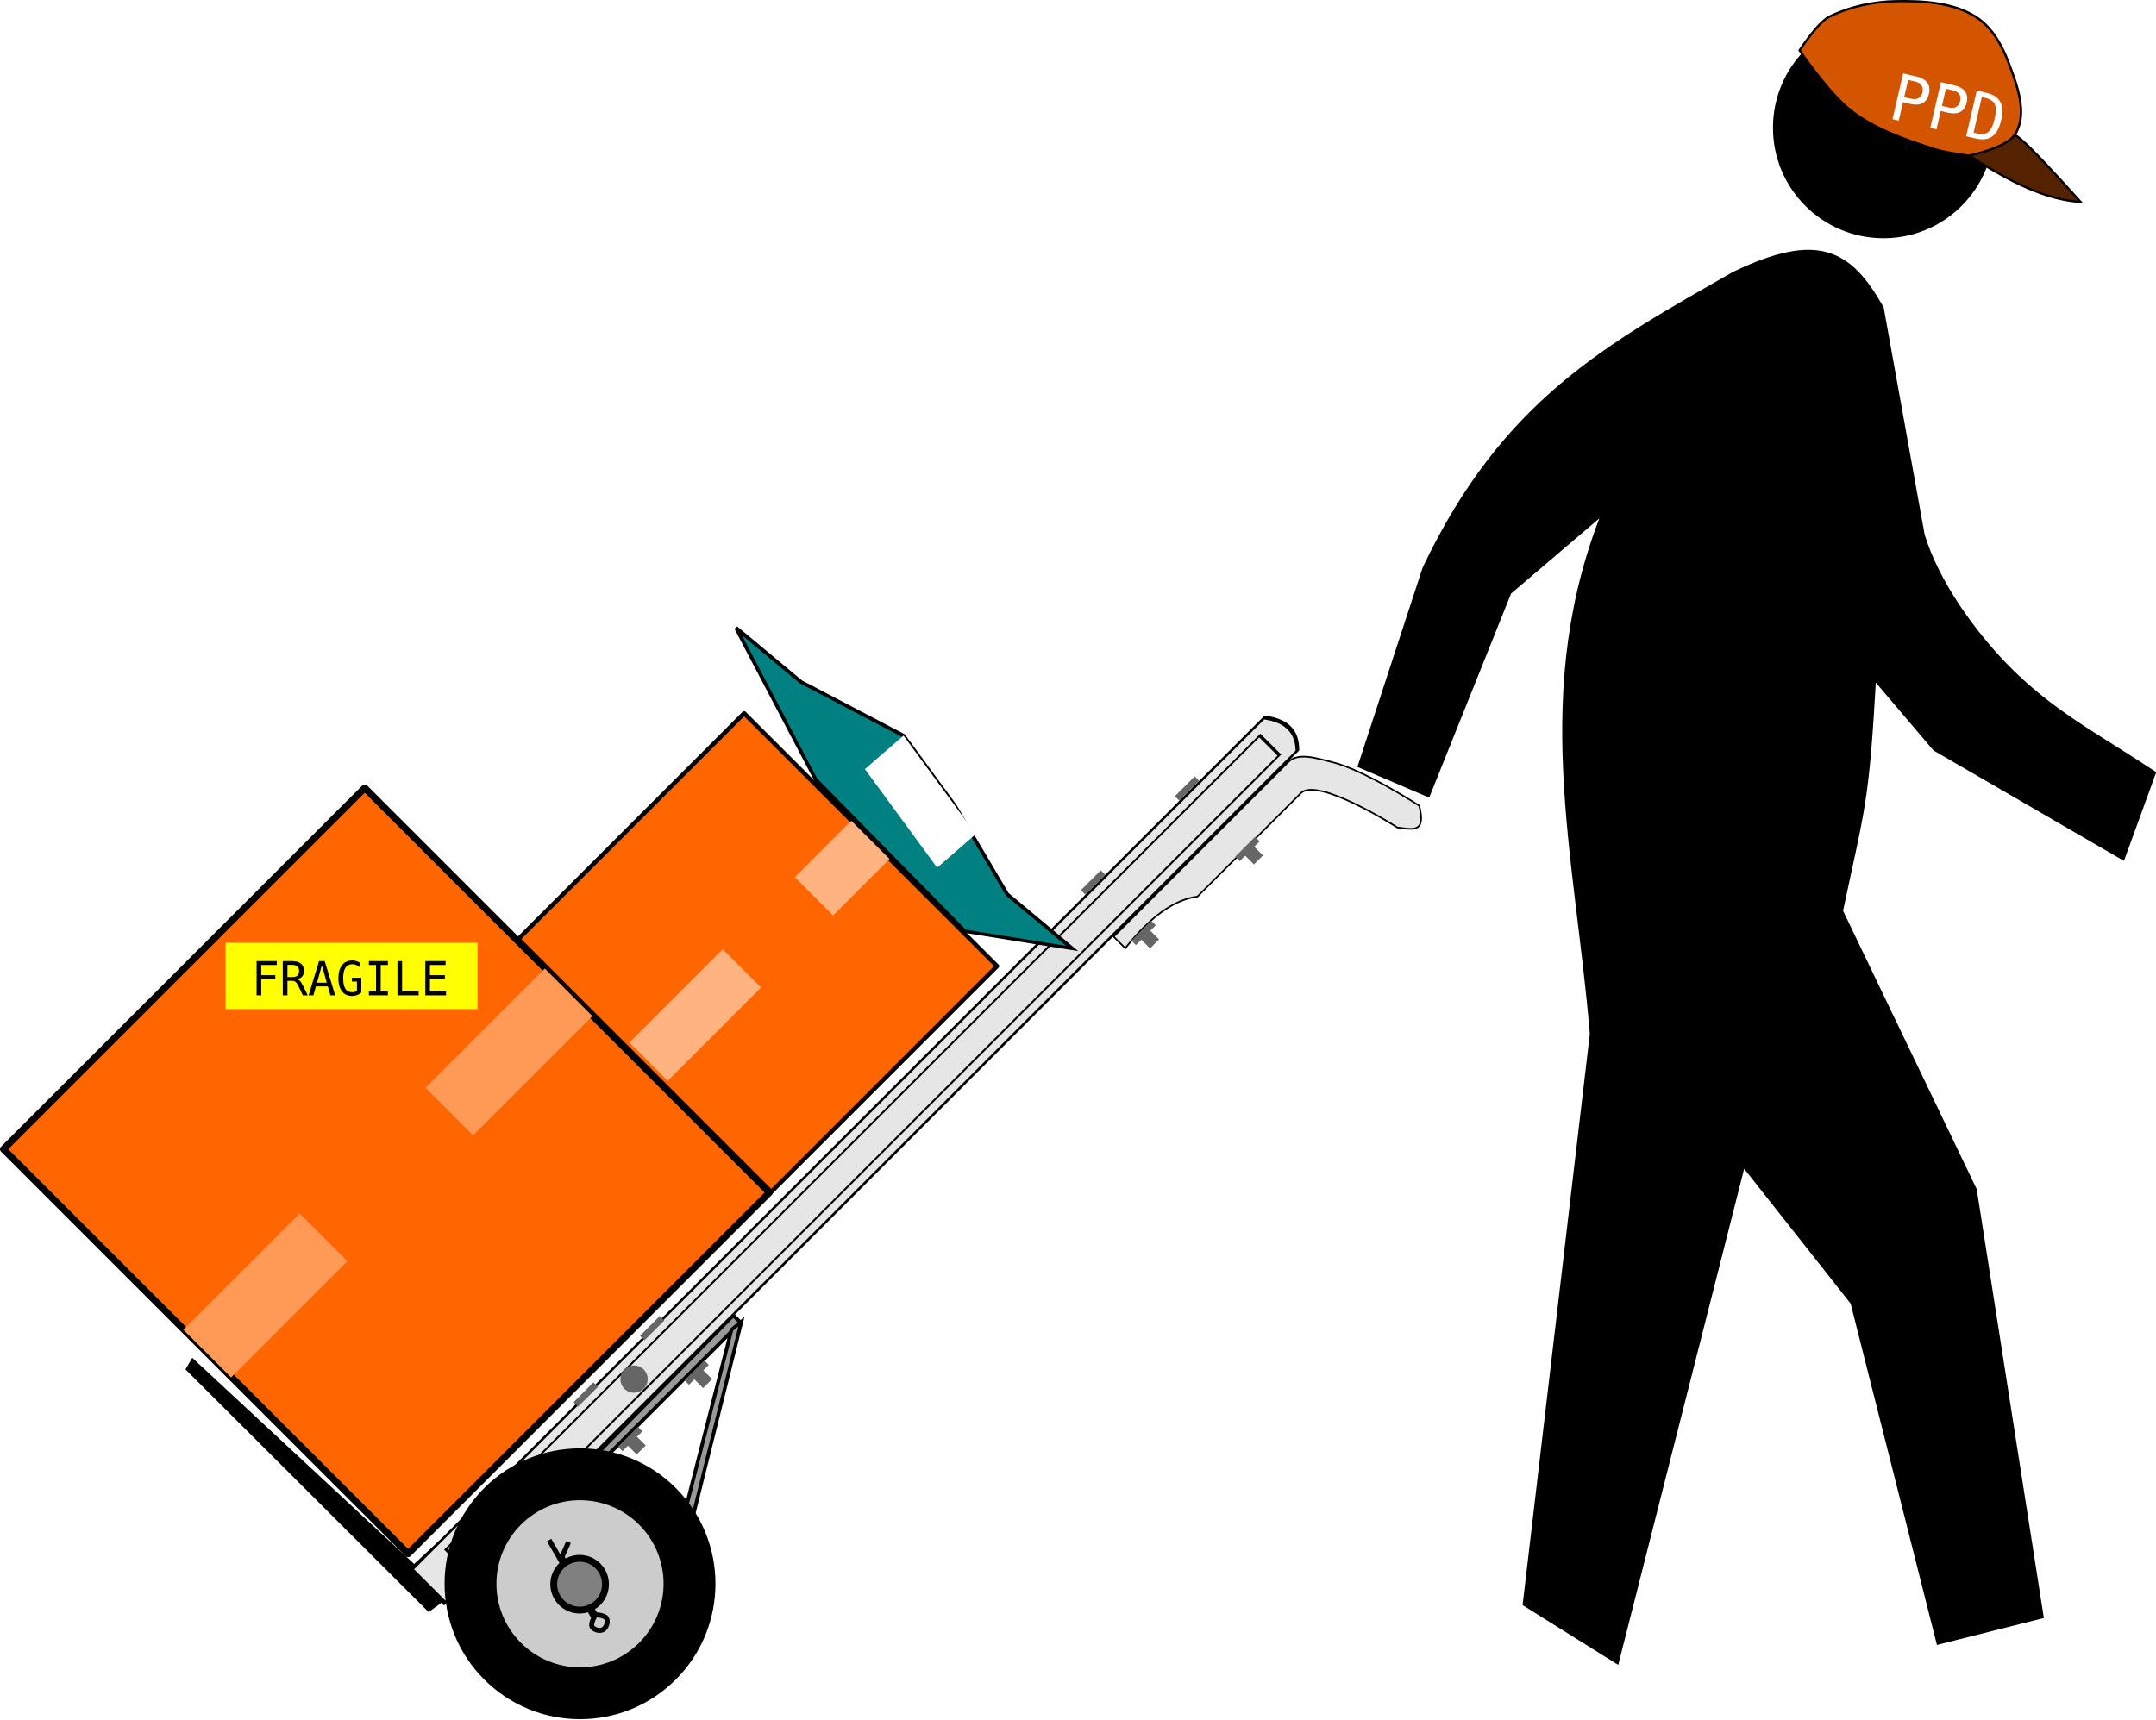
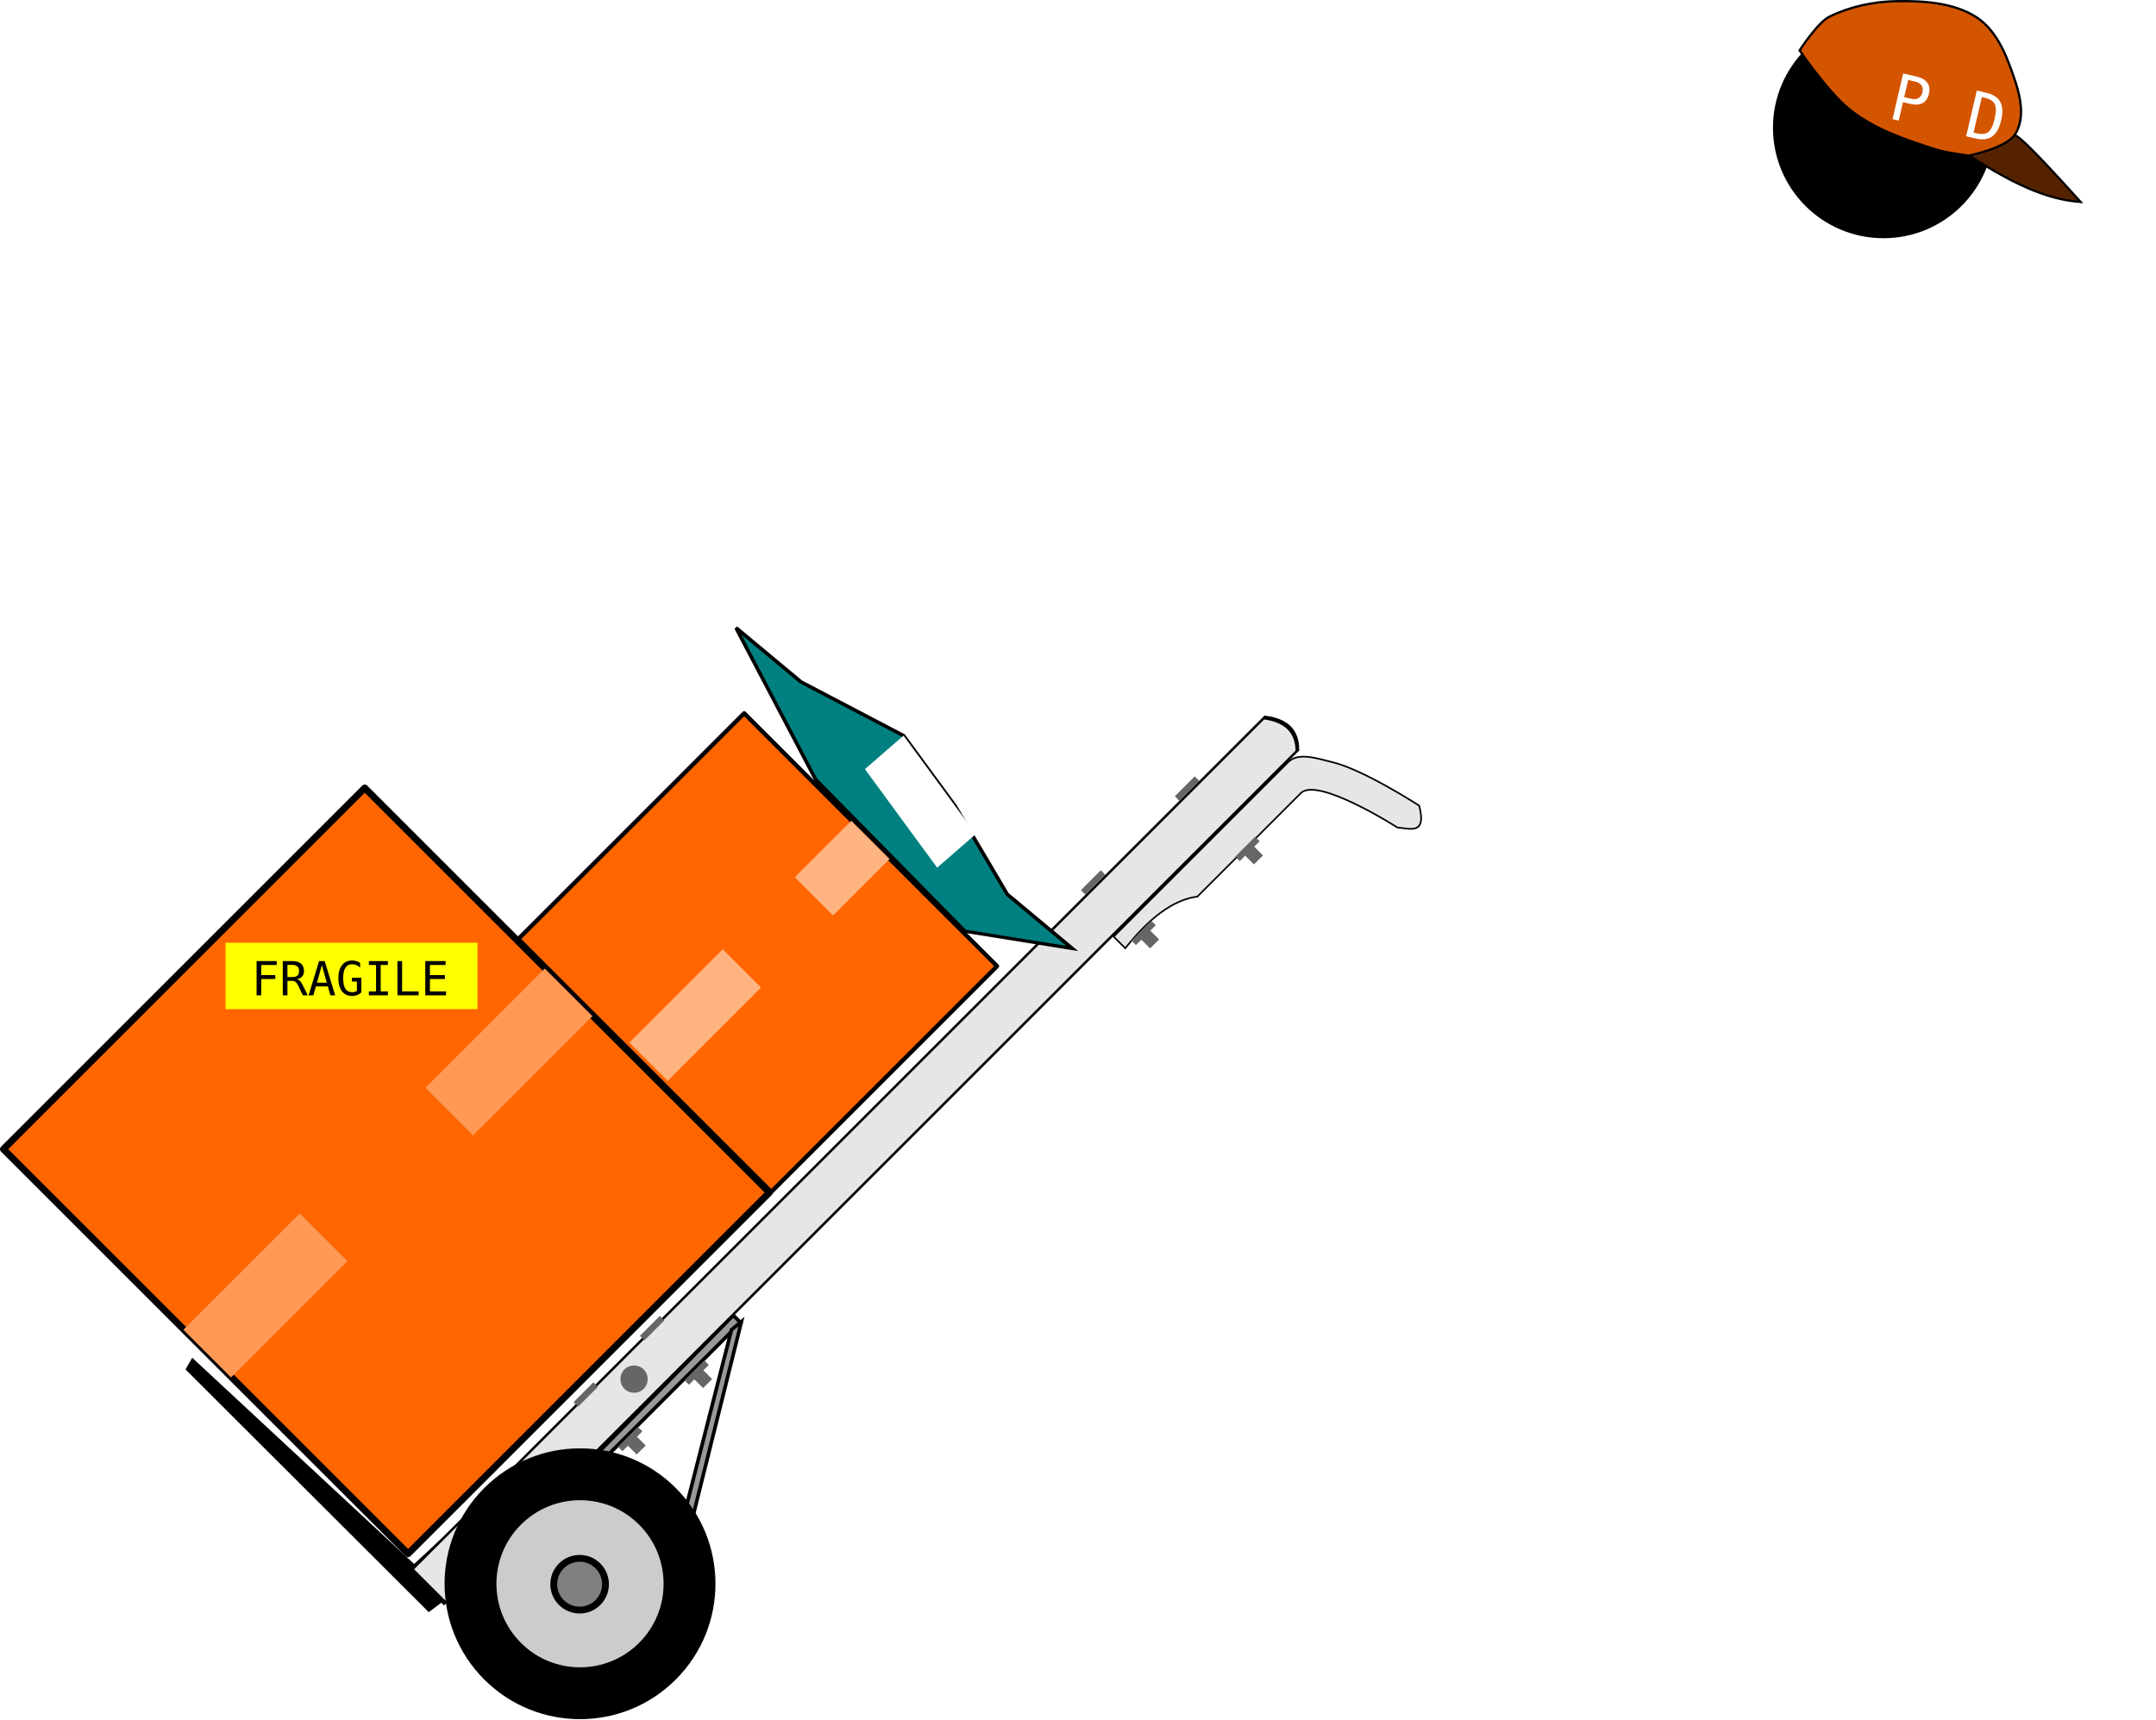
<svg xmlns="http://www.w3.org/2000/svg" xmlns:ns1="http://www.inkscape.org/namespaces/inkscape" xmlns:ns2="http://sodipodi.sourceforge.net/DTD/sodipodi-0.dtd" width="157.877mm" height="125.963mm" viewBox="0 0 157.877 125.963" version="1.1" id="svg8" ns1:version="0.92.3 (2405546, 2018-03-11)" ns2:docname="delivery.svg" ns1:export-filename="/home/algot/Documents/runeman.org/clipart/2018/delivery.png" ns1:export-xdpi="48.265388" ns1:export-ydpi="48.265388">
  <title id="title1169">Delivery</title>
  <defs id="defs2">
    <filter ns1:collect="always" style="color-interpolation-filters:sRGB" id="filter825" x="-0.288" width="1.577" y="-0.013" height="1.025">
      <feGaussianBlur ns1:collect="always" stdDeviation="0.355" id="feGaussianBlur827" />
    </filter>
  </defs>
  <ns2:namedview id="base" pagecolor="#ffffff" bordercolor="#666666" borderopacity="1.0" ns1:pageopacity="0.0" ns1:pageshadow="2" ns1:zoom="0.70710678" ns1:cx="412.65388" ns1:cy="331.98673" ns1:document-units="mm" ns1:current-layer="layer1" showgrid="false" ns1:snap-nodes="false" ns1:window-width="1366" ns1:window-height="712" ns1:window-x="0" ns1:window-y="0" ns1:window-maximized="1" fit-margin-top="0" fit-margin-left="0" fit-margin-right="0" fit-margin-bottom="0">
    <ns1:grid type="xygrid" id="grid10" originx="9.773" originy="-110.396" />
  </ns2:namedview>
  <g ns1:label="Layer 1" ns1:groupmode="layer" id="layer1" transform="translate(9.773,-60.642)">
    <path style="fill:#999999;fill-rule:evenodd;stroke:#000000;stroke-width:0.265px;stroke-linecap:butt;stroke-linejoin:miter;stroke-opacity:1" d="m 43.922,156.986 0.529,0.529 -10.186,10.186 -0.328,-0.569 z" id="path898" ns1:connector-curvature="0" />
    <path style="fill:#000000;fill-rule:evenodd;stroke:#000000;stroke-width:0.265px;stroke-linecap:butt;stroke-linejoin:miter;stroke-opacity:1" d="m 20.553,175.38 -16.218,-15.076 -0.359,0.622 17.657,17.627 3.778,-2.813 -2.048,-2.968 z" id="path829" ns1:connector-curvature="0" ns2:nodetypes="ccccccc" />
    <g id="g841" transform="matrix(0.484,0.484,-0.875,0.875,152.237,-4.627)">
      <path ns1:connector-curvature="0" id="path12" d="m 50,107 v 71.36 h 5 V 107 c -1.336,-0.731 -2.936,-0.878 -5,0 z" style="fill:#e6e6e6;fill-rule:evenodd;stroke:#000000;stroke-width:0.265px;stroke-linecap:butt;stroke-linejoin:miter;stroke-opacity:1" ns2:nodetypes="ccccc" />
-       <path style="fill:#e6e6e6;fill-rule:evenodd;stroke:#000000;stroke-width:0.201px;stroke-linecap:butt;stroke-linejoin:miter;stroke-opacity:1;filter:url(#filter825)" d="m 51.021,107.945 v 68.109 h 2.958 v -68.109 z" id="path14" ns1:connector-curvature="0" />
    </g>
    <path style="fill:#e6e6e6;fill-rule:evenodd;stroke:#000000;stroke-width:0.12px;stroke-linecap:butt;stroke-linejoin:miter;stroke-opacity:1" d="M 71.776,129.248 84.563,116.461 c 0.753,-0.753 2.16,-0.245 3.197,0 2.319,0.547 6.394,3.197 6.394,3.197 0.535,2.118 -0.579,1.693 -1.598,1.598 0,0 -5.848,-3.742 -7.07,-2.52 l -7.579,7.579 c -1.76,0.223 -3.52,1.565 -5.28,3.784 z" id="path843" ns1:connector-curvature="0" ns2:nodetypes="cssccsccc" />
    <path style="fill:#999999;fill-rule:evenodd;stroke:#000000;stroke-width:0.265px;stroke-linecap:butt;stroke-linejoin:miter;stroke-opacity:1" d="m 44.518,157.449 -6.35,25.532 -0.595,-0.595 6.218,-24.342 z" id="path900" ns1:connector-curvature="0" />
    <g id="g837" transform="matrix(0.564,0.564,-0.564,0.564,122.163,72.263)">
      <circle r="12.435" cy="171.852" cx="13.229" id="path831" style="opacity:1;fill:#000000;fill-opacity:1;stroke:none;stroke-width:1;stroke-linecap:round;stroke-linejoin:round;stroke-miterlimit:4;stroke-dasharray:none;stroke-dashoffset:0;stroke-opacity:1" />
      <circle style="opacity:1;fill:#cccccc;fill-opacity:1;stroke:none;stroke-width:0.617;stroke-linecap:round;stroke-linejoin:round;stroke-miterlimit:4;stroke-dasharray:none;stroke-dashoffset:0;stroke-opacity:1" id="circle833" cx="13.229" cy="171.852" r="7.673" />
    </g>
-     <path style="fill:none;fill-rule:evenodd;stroke:#000000;stroke-width:0.365;stroke-linecap:butt;stroke-linejoin:miter;stroke-opacity:1" d="m 31.859,173.593 -0.482,1.095 2.444,4.233 c 0,0 0.692,0.011 0.823,0.268 0.131,0.257 -0.014,0.685 -0.268,0.823 -0.24,0.13 -0.646,0.02 -0.791,-0.212 -0.12,-0.194 0.133,-0.671 0.133,-0.671 l -3.28,-5.681" id="path847" ns1:connector-curvature="0" ns2:nodetypes="cccssscc" />
    <circle style="opacity:1;fill:#808080;fill-opacity:1;stroke:#000000;stroke-width:0.5;stroke-linecap:round;stroke-linejoin:round;stroke-miterlimit:4;stroke-dasharray:none;stroke-dashoffset:0;stroke-opacity:1" id="path845" cx="148.035" cy="101.831" r="1.895" transform="rotate(45)" />
    <rect style="opacity:1;fill:#666666;fill-opacity:1;stroke:none;stroke-width:1.5;stroke-linecap:round;stroke-linejoin:round;stroke-miterlimit:4;stroke-dasharray:none;stroke-dashoffset:0;stroke-opacity:1" id="rect858" width="0.468" height="2.058" x="143.269" y="37.868" transform="rotate(45)" />
    <rect style="opacity:1;fill:#666666;fill-opacity:1;stroke:none;stroke-width:1.36;stroke-linecap:round;stroke-linejoin:round;stroke-miterlimit:4;stroke-dasharray:none;stroke-dashoffset:0;stroke-opacity:1" id="rect860" width="1" height="0.935" x="143.643" y="38.43" transform="rotate(45)" />
    <rect y="28.14" x="144.298" height="2.058" width="0.468" id="rect862" style="opacity:1;fill:#666666;fill-opacity:1;stroke:none;stroke-width:1.5;stroke-linecap:round;stroke-linejoin:round;stroke-miterlimit:4;stroke-dasharray:none;stroke-dashoffset:0;stroke-opacity:1" transform="rotate(45)" />
    <rect y="28.701" x="144.672" height="0.935" width="1" id="rect864" style="opacity:1;fill:#666666;fill-opacity:1;stroke:none;stroke-width:1.36;stroke-linecap:round;stroke-linejoin:round;stroke-miterlimit:4;stroke-dasharray:none;stroke-dashoffset:0;stroke-opacity:1" transform="rotate(45)" />
    <rect style="opacity:1;fill:#666666;fill-opacity:1;stroke:none;stroke-width:1.5;stroke-linecap:round;stroke-linejoin:round;stroke-miterlimit:4;stroke-dasharray:none;stroke-dashoffset:0;stroke-opacity:1" id="rect866" width="0.468" height="2.058" x="138.042" y="28.14" transform="rotate(45)" />
    <rect y="37.868" x="138.042" height="2.058" width="0.468" id="rect868" style="opacity:1;fill:#666666;fill-opacity:1;stroke:none;stroke-width:1.5;stroke-linecap:round;stroke-linejoin:round;stroke-miterlimit:4;stroke-dasharray:none;stroke-dashoffset:0;stroke-opacity:1" transform="rotate(45)" />
    <circle r="1" cy="88.39" cx="140.229" id="circle870" style="opacity:1;fill:#666666;fill-opacity:1;stroke:none;stroke-width:1.783;stroke-linecap:round;stroke-linejoin:round;stroke-miterlimit:4;stroke-dasharray:none;stroke-dashoffset:0;stroke-opacity:1" transform="rotate(45)" />
    <rect style="opacity:1;fill:#666666;fill-opacity:1;stroke:none;stroke-width:1.5;stroke-linecap:round;stroke-linejoin:round;stroke-miterlimit:4;stroke-dasharray:none;stroke-dashoffset:0;stroke-opacity:1" id="rect858-3" width="0.468" height="2.058" x="142.897" y="83.783" transform="rotate(45)" />
    <rect style="opacity:1;fill:#666666;fill-opacity:1;stroke:none;stroke-width:1.36;stroke-linecap:round;stroke-linejoin:round;stroke-miterlimit:4;stroke-dasharray:none;stroke-dashoffset:0;stroke-opacity:1" id="rect860-6" width="1" height="0.935" x="143.271" y="84.345" transform="rotate(45)" />
    <rect y="83.783" x="138.292" height="2.058" width="0.468" id="rect868-7" style="opacity:1;fill:#666666;fill-opacity:1;stroke:none;stroke-width:1.5;stroke-linecap:round;stroke-linejoin:round;stroke-miterlimit:4;stroke-dasharray:none;stroke-dashoffset:0;stroke-opacity:1" transform="rotate(45)" />
    <rect y="90.662" x="142.897" height="2.058" width="0.468" id="rect923" style="opacity:1;fill:#666666;fill-opacity:1;stroke:none;stroke-width:1.5;stroke-linecap:round;stroke-linejoin:round;stroke-miterlimit:4;stroke-dasharray:none;stroke-dashoffset:0;stroke-opacity:1" transform="rotate(45)" />
    <rect y="91.224" x="143.271" height="0.935" width="1" id="rect925" style="opacity:1;fill:#666666;fill-opacity:1;stroke:none;stroke-width:1.36;stroke-linecap:round;stroke-linejoin:round;stroke-miterlimit:4;stroke-dasharray:none;stroke-dashoffset:0;stroke-opacity:1" transform="rotate(45)" />
    <rect style="opacity:1;fill:#666666;fill-opacity:1;stroke:none;stroke-width:1.5;stroke-linecap:round;stroke-linejoin:round;stroke-miterlimit:4;stroke-dasharray:none;stroke-dashoffset:0;stroke-opacity:1" id="rect927" width="0.468" height="2.058" x="138.292" y="90.662" transform="rotate(45)" />
    <rect style="opacity:1;fill:#ff6600;fill-opacity:1;stroke:#000000;stroke-width:0.5;stroke-linecap:round;stroke-linejoin:round;stroke-miterlimit:4;stroke-dasharray:none;stroke-dashoffset:0;stroke-opacity:1" id="rect929" width="41.908" height="37.418" x="95.666" y="71.716" transform="rotate(45)" />
    <rect style="opacity:1;fill:#ff9955;fill-opacity:1;stroke:none;stroke-width:0.432;stroke-linecap:round;stroke-linejoin:round;stroke-miterlimit:4;stroke-dasharray:none;stroke-dashoffset:0;stroke-opacity:1" id="rect931" width="4.932" height="12.416" x="114.341" y="71.682" transform="rotate(45)" />
    <rect y="97.123" x="114.338" height="12.048" width="4.938" id="rect933" style="opacity:1;fill:#ff9955;fill-opacity:1;stroke:none;stroke-width:0.426;stroke-linecap:round;stroke-linejoin:round;stroke-miterlimit:4;stroke-dasharray:none;stroke-dashoffset:0;stroke-opacity:1" transform="rotate(45)" />
    <g id="g958" transform="rotate(45,38.735,138.402)">
      <circle r="1" cy="121.237" cx="38.022" id="path856" style="opacity:1;fill:#666666;fill-opacity:1;stroke:none;stroke-width:1.783;stroke-linecap:round;stroke-linejoin:round;stroke-miterlimit:4;stroke-dasharray:none;stroke-dashoffset:0;stroke-opacity:1" />
      <rect style="opacity:1;fill:#ff6600;fill-opacity:1;stroke:#000000;stroke-width:0.313;stroke-linecap:round;stroke-linejoin:round;stroke-miterlimit:4;stroke-dasharray:none;stroke-dashoffset:0;stroke-opacity:1" id="rect940" width="26.193" height="23.386" x="24.925" y="116.131" />
      <rect style="opacity:1;fill:#ffb380;fill-opacity:1;stroke:none;stroke-width:0.266;stroke-linecap:round;stroke-linejoin:round;stroke-miterlimit:4;stroke-dasharray:none;stroke-dashoffset:0;stroke-opacity:1" id="rect942" width="3.959" height="5.849" x="36.042" y="116.148" />
      <rect y="129.459" x="36.04" height="9.67" width="3.964" id="rect944" style="opacity:1;fill:#ffb380;fill-opacity:1;stroke:none;stroke-width:0.342;stroke-linecap:round;stroke-linejoin:round;stroke-miterlimit:4;stroke-dasharray:none;stroke-dashoffset:0;stroke-opacity:1" />
    </g>
    <g id="g966" transform="matrix(0.404,0.551,-0.756,0.656,232.595,57.76)">
      <path ns1:connector-curvature="0" id="path960" d="m -118.23,179.835 -8.98,1.497 17.961,1.871 22.825,-2.245 8.98,-5.613 -8.98,1.497 -10.851,-0.748 h -9.354 z" style="fill:#008080;fill-rule:evenodd;stroke:#000000;stroke-width:0.265px;stroke-linecap:butt;stroke-linejoin:miter;stroke-opacity:1" />
      <rect y="176.093" x="-106.63" height="3.742" width="13.096" id="rect962" style="opacity:1;fill:#ffffff;fill-opacity:1;stroke:none;stroke-width:0.5;stroke-linecap:round;stroke-linejoin:round;stroke-miterlimit:4;stroke-dasharray:none;stroke-dashoffset:0;stroke-opacity:1" />
    </g>
    <g transform="matrix(-0.545,0,0,0.545,271.459,-143.695)" id="layer1-3" ns1:label="Layer 1">
      <g transform="translate(-64.339,15.463)" id="g3203">
-         <path style="fill:#000000;stroke:#000000;stroke-width:1px;stroke-linecap:butt;stroke-linejoin:miter;stroke-opacity:1" d="m 388.75,435.939 c -10.639,-22.389 -24.519,-29.796 -41.5,-39.5 -11.173,-5.346 -15.242,-2.984 -19.5,4.5 l -5.5,30.5 c -1.991,6.503 -6.874,13.114 -11.034,17.448 -6.125,6.381 -12.435,9.578 -19.966,14.552 l 4,11 25,-14.5 8.5,-10 c 1.007,17.826 1.481,17.685 4.5,32 l -18,37.5 -8.939,57.111 13.439,3.389 11.5,-45.5 15,-19 17,67 12,-7.5 -9,-76.5 c 1.99,-24.203 8.23,-46.425 -2,-71 l 13.5,11.5 10.856,27.068 8.754,-3.746 z" id="path3139" ns1:connector-curvature="0" ns2:nodetypes="ccccscccccccccccccccccc" />
        <circle r="17.678" cy="-34.131" cx="-716.299" style="color:#000000;display:inline;overflow:visible;visibility:visible;fill:#000000;fill-opacity:1;fill-rule:nonzero;stroke:none;stroke-width:6;marker:none;enable-background:accumulate" id="path3143" transform="matrix(0.84,0,0,0.84,928.984,405.304)" />
      </g>
    </g>
    <path style="fill:#552200;fill-rule:evenodd;stroke:#000000;stroke-width:0.16px;stroke-linecap:butt;stroke-linejoin:miter;stroke-opacity:1" d="m 142.588,75.438 c -4.179,-4.637 -4.591,-4.822 -4.979,-4.979 l -3.169,1.584 c 3.803,2.48 6.088,3.238 8.148,3.395 z" id="path1038" ns1:connector-curvature="0" ns2:nodetypes="cccc" />
    <path style="fill:#d45500;fill-rule:evenodd;stroke:#000000;stroke-width:0.166px;stroke-linecap:butt;stroke-linejoin:miter;stroke-opacity:1" d="m 137.804,70.457 c 0.913,-1.519 0.133,-3.56 -0.486,-5.203 -0.483,-1.283 -1.22,-2.632 -2.431,-3.393 -1.646,-1.035 -3.848,-1.168 -5.833,-1.131 -1.67,0.031 -3.384,0.405 -4.861,1.131 -0.863,0.424 -2.187,2.471 -2.187,2.471 0,0 2.021,2.994 3.646,4.315 1.774,1.442 4.092,2.229 6.319,2.941 0.782,0.25 2.431,0.452 2.431,0.452 0,0 2.783,-0.554 3.403,-1.583 z" id="path1040" ns1:connector-curvature="0" ns2:nodetypes="ssssscsscs" />
    <path style="opacity:1;fill:#ffff00;fill-opacity:1;stroke:none;stroke-width:0.271;stroke-linecap:round;stroke-linejoin:round;stroke-miterlimit:4;stroke-dasharray:none;stroke-dashoffset:0;stroke-opacity:1" d="M 6.746,129.695 H 25.19 v 4.864 H 6.746 Z" id="rect1086" />
    <g aria-label="FRAGILE" style="font-style:normal;font-variant:normal;font-weight:normal;font-stretch:normal;font-size:3.44px;line-height:125%;font-family:'DejaVu Sans Mono';-inkscape-font-specification:'DejaVu Sans Mono';text-align:center;letter-spacing:0px;word-spacing:0px;text-anchor:middle;fill:#000000;fill-opacity:1;stroke:none;stroke-width:0.143px;stroke-linecap:butt;stroke-linejoin:miter;stroke-opacity:1" id="text1076">
      <path d="m 9.016,131.039 h 1.476 v 0.286 H 9.357 v 0.739 h 1.03 v 0.286 H 9.357 v 1.197 H 9.016 Z" style="stroke-width:0.143px" id="path1321" />
      <path d="m 11.97,132.362 q 0.131,0.034 0.223,0.128 0.092,0.092 0.23,0.371 l 0.341,0.685 h -0.364 l -0.299,-0.633 q -0.129,-0.27 -0.233,-0.348 -0.102,-0.079 -0.269,-0.079 h -0.324 v 1.06 h -0.341 v -2.507 h 0.699 q 0.413,0 0.633,0.186 0.22,0.186 0.22,0.539 0,0.249 -0.136,0.406 -0.134,0.156 -0.38,0.191 z m -0.695,-1.045 v 0.89 h 0.371 q 0.244,0 0.363,-0.109 0.119,-0.109 0.119,-0.334 0,-0.217 -0.128,-0.331 -0.126,-0.116 -0.368,-0.116 z" style="stroke-width:0.143px" id="path1323" />
      <path d="m 13.797,131.338 -0.358,1.283 h 0.715 z m -0.205,-0.299 h 0.411 l 0.768,2.507 h -0.351 l -0.185,-0.653 h -0.878 l -0.181,0.653 h -0.351 z" style="stroke-width:0.143px" id="path1325" />
      <path d="m 16.686,133.34 q -0.136,0.126 -0.307,0.191 -0.17,0.064 -0.368,0.064 -0.477,0 -0.742,-0.341 -0.265,-0.343 -0.265,-0.959 0,-0.615 0.269,-0.957 0.269,-0.344 0.747,-0.344 0.158,0 0.302,0.045 0.144,0.044 0.279,0.134 v 0.348 q -0.136,-0.129 -0.279,-0.19 -0.143,-0.062 -0.302,-0.062 -0.331,0 -0.497,0.257 -0.165,0.255 -0.165,0.769 0,0.522 0.16,0.774 0.161,0.25 0.494,0.25 0.113,0 0.197,-0.025 0.086,-0.027 0.155,-0.082 v -0.673 H 15.997 v -0.279 h 0.689 z" style="stroke-width:0.143px" id="path1327" />
      <path d="m 17.238,131.039 h 1.392 v 0.286 h -0.526 v 1.936 h 0.526 v 0.286 h -1.392 v -0.286 h 0.526 v -1.936 h -0.526 z" style="stroke-width:0.143px" id="path1329" />
      <path d="m 19.331,131.039 h 0.341 v 2.222 h 1.211 v 0.286 h -1.552 z" style="stroke-width:0.143px" id="path1331" />
      <path d="m 21.37,131.039 h 1.488 v 0.286 h -1.149 v 0.742 h 1.098 v 0.286 h -1.098 v 0.909 h 1.181 v 0.286 H 21.37 Z" style="stroke-width:0.143px" id="path1333" />
    </g>
    <flowRoot xml:space="preserve" id="flowRoot1078" style="font-style:normal;font-variant:normal;font-weight:normal;font-stretch:normal;font-size:24px;line-height:125%;font-family:'DejaVu Sans Mono';-inkscape-font-specification:'DejaVu Sans Mono';text-align:center;letter-spacing:0px;word-spacing:0px;text-anchor:middle;fill:#000000;fill-opacity:1;stroke:none;stroke-width:1px;stroke-linecap:butt;stroke-linejoin:miter;stroke-opacity:1" transform="matrix(0.265,0,0,0.265,29.196,86.801)">
      <flowRegion id="flowRegion1080">
        <rect id="rect1082" width="127.279" height="36.77" x="-360.624" y="399.706" />
      </flowRegion>
      <flowPara id="flowPara1084" />
    </flowRoot>
    <g aria-label="PPD" style="font-style:normal;font-variant:normal;font-weight:normal;font-stretch:normal;font-size:4.717px;line-height:125%;font-family:'DejaVu Sans Mono';-inkscape-font-specification:'DejaVu Sans Mono';text-align:center;letter-spacing:0px;word-spacing:0px;text-anchor:middle;fill:#ffffff;fill-opacity:1;stroke:none;stroke-width:0.197px;stroke-linecap:butt;stroke-linejoin:miter;stroke-opacity:1" id="text1346" transform="rotate(13.09,275.177,-24.281)">
      <path d="m 154.289,97.029 v 1.292 h 0.539 q 0.322,0 0.502,-0.17 0.182,-0.17 0.182,-0.477 0,-0.306 -0.18,-0.474 -0.18,-0.17 -0.504,-0.17 z m -0.465,-0.382 h 1.004 q 0.576,0 0.873,0.263 0.297,0.26 0.297,0.765 0,0.509 -0.297,0.769 -0.295,0.26 -0.873,0.26 h -0.539 v 1.382 h -0.465 z" style="fill:#ffffff;stroke-width:0.197px" id="path1348" ns1:connector-curvature="0" />
-       <path d="m 157.126,97.029 v 1.292 h 0.539 q 0.322,0 0.502,-0.17 0.182,-0.17 0.182,-0.477 0,-0.306 -0.18,-0.474 -0.18,-0.17 -0.504,-0.17 z m -0.465,-0.382 h 1.004 q 0.576,0 0.873,0.263 0.297,0.26 0.297,0.765 0,0.509 -0.297,0.769 -0.295,0.26 -0.873,0.26 h -0.539 v 1.382 h -0.465 z" style="fill:#ffffff;stroke-width:0.197px" id="path1350" ns1:connector-curvature="0" />
      <path d="m 160.049,99.703 q 0.587,0 0.82,-0.288 0.233,-0.29 0.233,-1.046 0,-0.762 -0.233,-1.05 -0.23,-0.29 -0.82,-0.29 h -0.221 v 2.674 z m 0.009,-3.056 q 0.788,0 1.161,0.419 0.373,0.419 0.373,1.304 0,0.88 -0.373,1.299 -0.373,0.417 -1.161,0.417 h -0.698 v -3.439 z" style="fill:#ffffff;stroke-width:0.197px" id="path1352" ns1:connector-curvature="0" />
    </g>
  </g>
</svg>